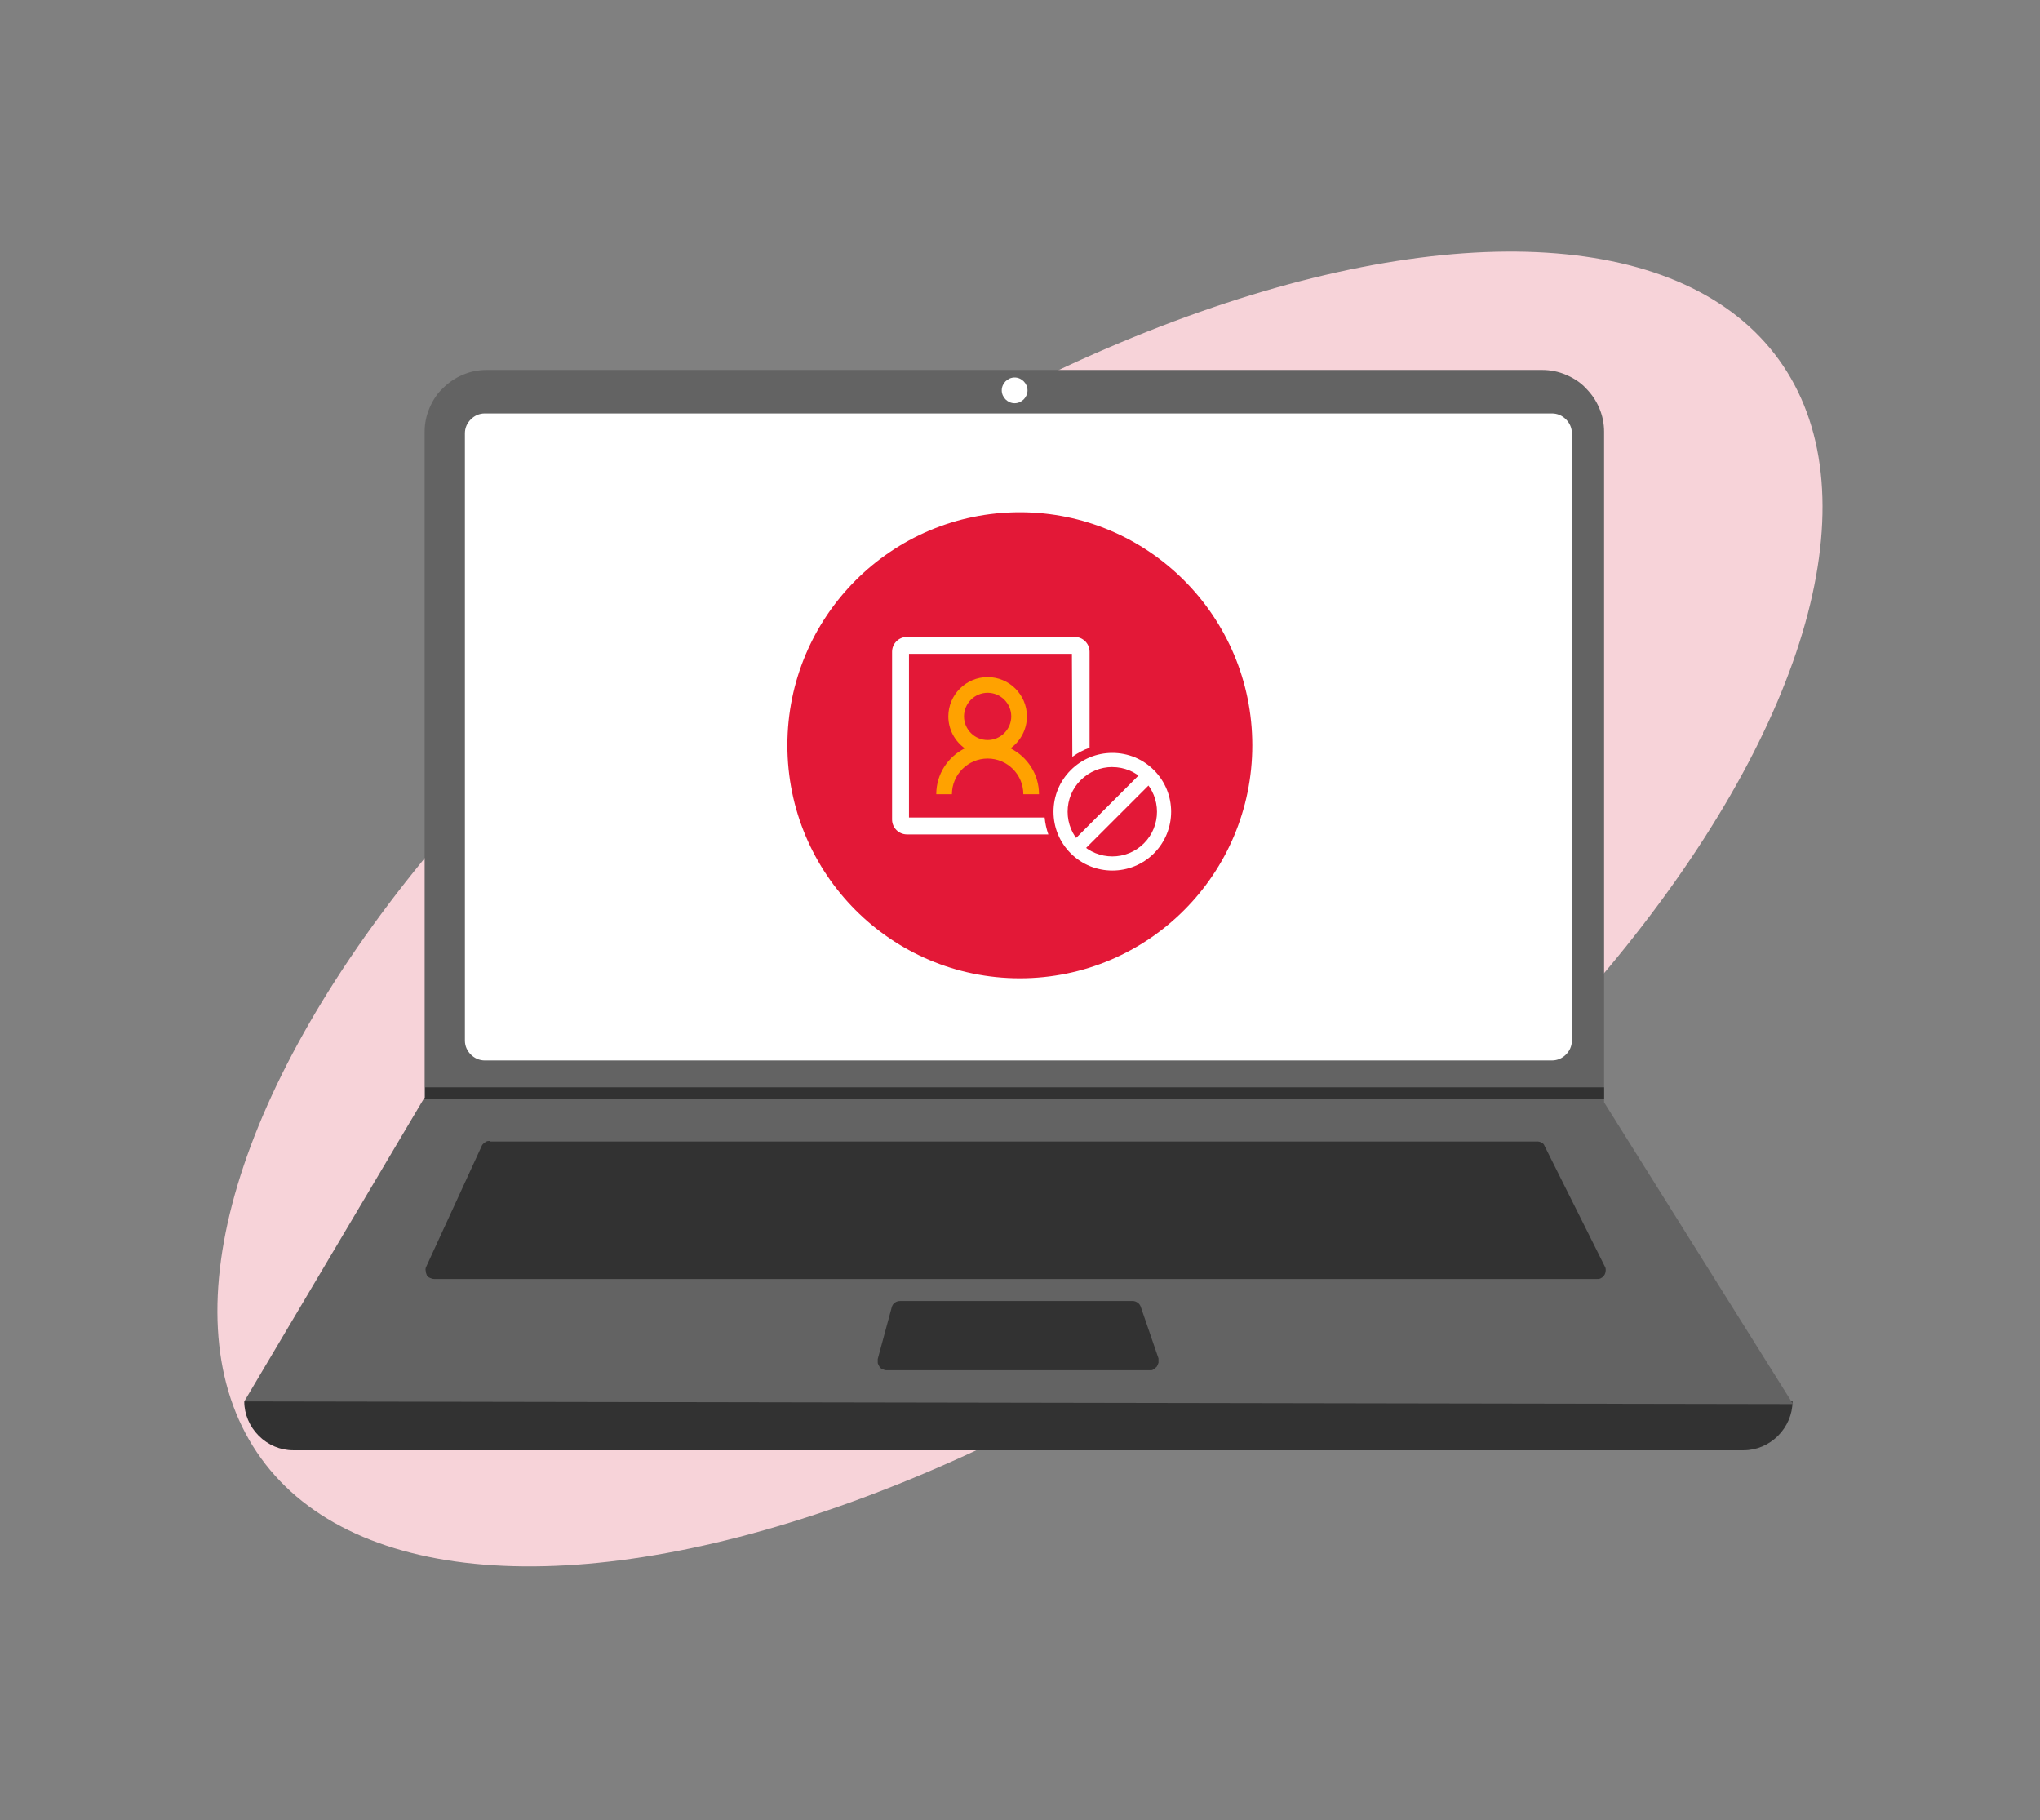
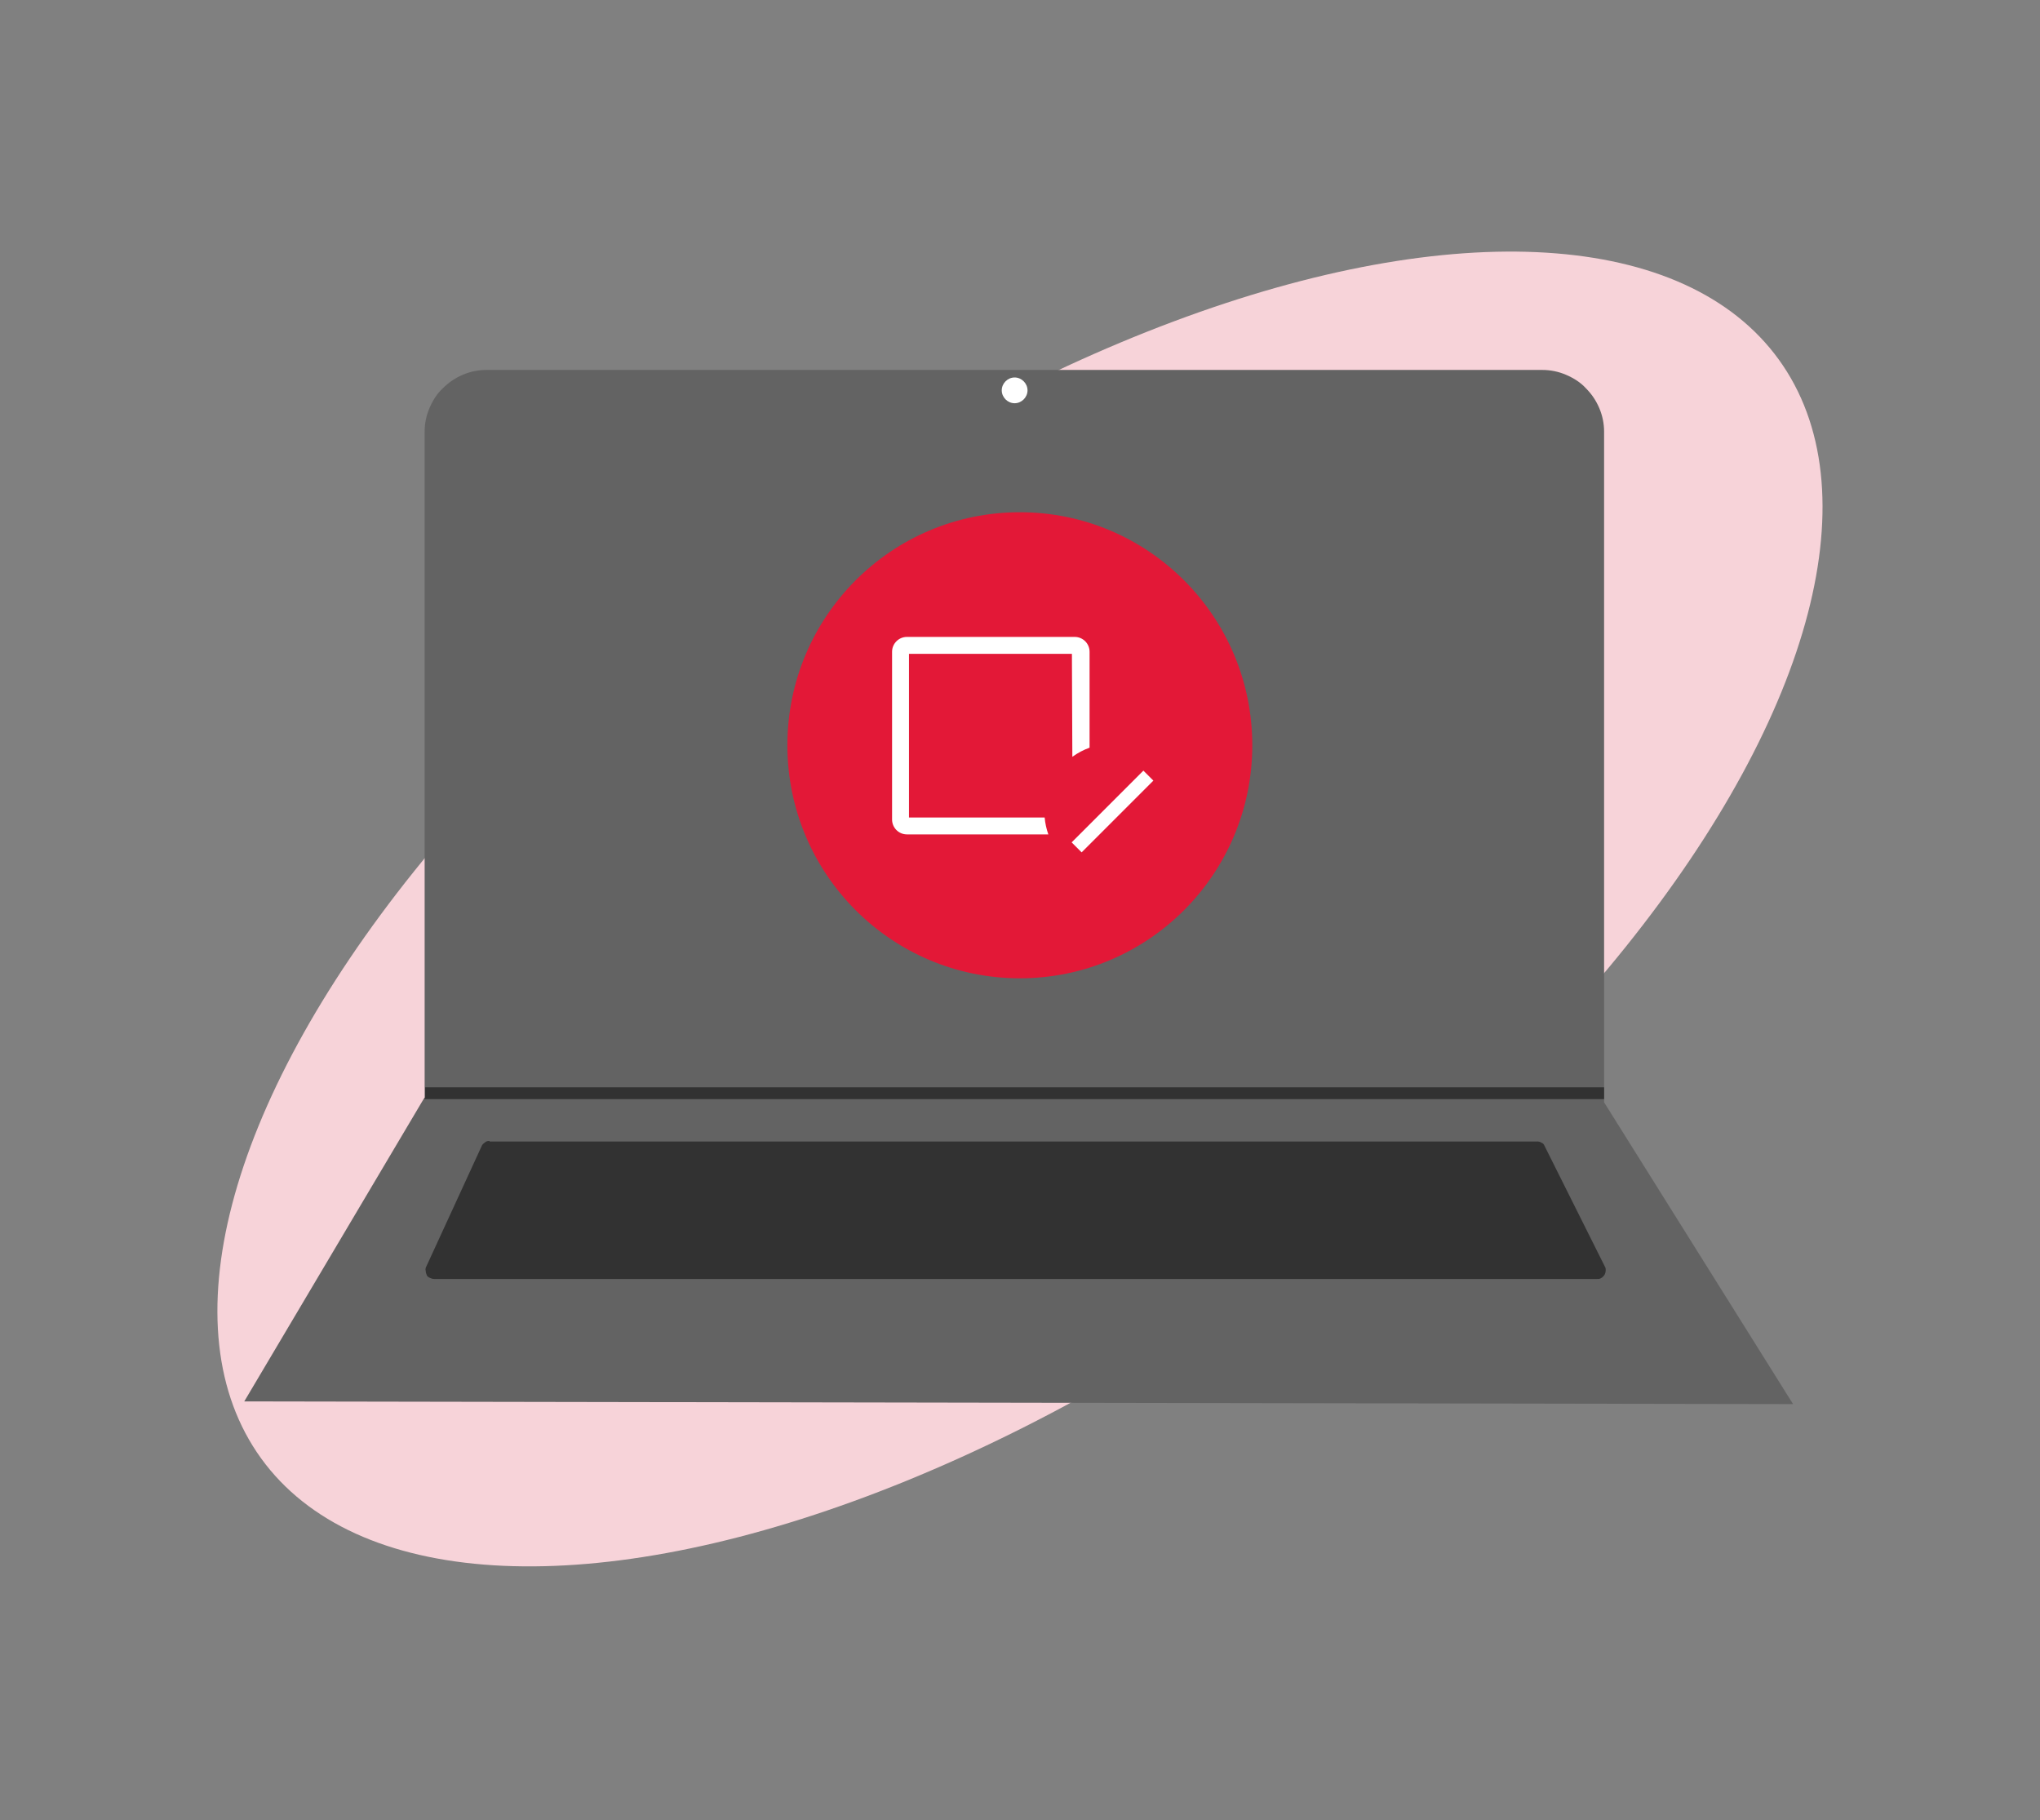
<svg xmlns="http://www.w3.org/2000/svg" id="Layer_1" data-name="Layer 1" viewBox="0 0 380 339">
  <rect x="0" y="0" width="380" height="339" fill="#808080" stroke="none" />
  <defs>
    <style>
      .cls-1 {
        fill: #323232;
      }

      .cls-2 {
        fill: #f7d3d9;
      }

      .cls-3 {
        fill: #636363;
      }

      .cls-4 {
        fill: #fff;
      }

      .cls-5 {
        fill: #e31837;
      }

      .cls-6 {
        fill: #ffa200;
      }
    </style>
  </defs>
  <ellipse class="cls-2" cx="190" cy="169.29" rx="174.5" ry="83" transform="translate(-63.18 143.57) rotate(-35.9)" />
-   <path class="cls-1" d="M324.9,270.1H54.6c-2.4,0-4.7-1-6.4-2.7s-2.7-4-2.7-6.4c98-11.4,194.1-11.4,288.4,0,0,2.4-1,4.7-2.7,6.4-1.7,1.7-4,2.7-6.4,2.7h.1Z" />
  <path class="cls-3" d="M333.9,261.5l-288.4-.5,33.4-56.3.2-.3v-124c0-1.5.3-3,.9-4.4s1.4-2.7,2.5-3.7c1.1-1.1,2.3-1.9,3.7-2.5,1.4-.6,2.9-.9,4.4-.9h196.7c1.5,0,3,.3,4.4.9s2.7,1.4,3.7,2.5c1.1,1.1,1.9,2.3,2.5,3.7.6,1.4.9,2.9.9,4.4v124.9l35.2,56.2h-.1Z" />
-   <path class="cls-4" d="M90.3,77c-1,0-1.9.4-2.6,1.1s-1.1,1.6-1.1,2.6v113.1c0,1,.4,1.9,1.1,2.6.7.7,1.6,1.1,2.6,1.1h198.8c1,0,1.9-.4,2.6-1.1.7-.7,1.1-1.6,1.1-2.6v-113.1c0-1-.4-1.9-1.1-2.6s-1.6-1.1-2.6-1.1c0,0-198.8,0-198.8,0Z" />
  <path class="cls-1" d="M91.2,212.5c-.3,0-.6,0-.9.3-.3.2-.5.4-.6.7l-10.3,22.4c-.1.2-.2.5-.1.8,0,.3.1.5.2.8.1.2.3.4.6.5.2.1.5.2.8.2h216.6c.3,0,.5,0,.8-.2.2-.1.4-.3.6-.6.1-.2.2-.5.2-.8s0-.5-.2-.8l-11.2-22.4c-.1-.3-.3-.5-.6-.6-.3-.2-.5-.2-.8-.2H91.2v-.1Z" />
  <path class="cls-4" d="M189,75.1c1.3,0,2.4-1.1,2.4-2.4s-1.1-2.4-2.4-2.4-2.4,1.1-2.4,2.4,1.1,2.4,2.4,2.4Z" />
-   <path class="cls-1" d="M167.7,242.3c-.4,0-.7.1-1,.3s-.5.5-.6.9l-2.6,9.6v.7c0,.2.2.5.3.7s.3.4.6.5c.2.1.5.2.7.2h49.1c.3,0,.5,0,.7-.2.2-.1.4-.3.6-.5.1-.2.2-.4.3-.7v-.8l-3.3-9.6c-.1-.3-.3-.6-.6-.8s-.6-.3-.9-.3h-43.3Z" />
  <path class="cls-1" d="M298.8,202.6v2.1H79l.2-.3v-1.9h219.6v.1Z" />
  <path class="cls-4" d="M204.4,153.5h-30.9c-.6,0-1.1-.2-1.5-.6-.4-.4-.6-.9-.6-1.5v-18.7c0-.6.2-1.1.6-1.5.4-.4.9-.6,1.5-.6h30.9c.6,0,1.1.2,1.5.6.4.4.6.9.6,1.5v18.7c0,.6-.2,1.1-.6,1.5-.4.4-.9.6-1.5.6ZM173.5,132.7v18.7h30.9v-18.7h-30.9Z" />
  <path class="cls-4" d="M198.6,132.7h-19.2v-8.5c0-6.2,4-10.7,9.6-10.7s9.6,4.5,9.6,10.7v8.5h0ZM181.5,130.5h14.9v-6.4c0-5-3.1-8.5-7.5-8.5s-7.5,3.5-7.5,8.5v6.4h.1Z" />
  <path class="cls-4" d="M189,143.6c1.2,0,2.1-1,2.1-2.1s-1-2.1-2.1-2.1-2.1,1-2.1,2.1,1,2.1,2.1,2.1Z" />
  <ellipse class="cls-5" cx="189.97" cy="138.8" rx="43.3" ry="43.4" />
  <g>
    <path class="cls-4" d="M169.32,152.25v-30.48h30.35l.08,19.18c.99-.72,2.07-1.29,3.21-1.7v-17.86c0-1.53-1.24-2.77-2.77-2.77h-31.25c-1.53,0-2.77,1.24-2.77,2.77v31.24c0,1.53,1.24,2.77,2.77,2.77h26.34c-.36-1.01-.59-2.07-.69-3.15h-25.27Z" />
-     <path class="cls-6" d="M188.23,139.37c1.85-1.33,3.06-3.5,3.06-5.95,0-4.04-3.29-7.32-7.32-7.32s-7.32,3.29-7.32,7.32c0,2.45,1.21,4.61,3.06,5.95-3.14,1.57-5.31,4.81-5.31,8.55h2.92c0-3.66,2.98-6.65,6.65-6.65s6.65,2.98,6.65,6.65h2.92c0-3.74-2.17-6.98-5.31-8.55ZM183.97,129.02c2.43,0,4.4,1.98,4.4,4.4s-1.98,4.4-4.4,4.4-4.4-1.98-4.4-4.4,1.98-4.4,4.4-4.4Z" />
    <rect class="cls-4" x="197.78" y="149.82" width="18.9" height="2.63" transform="translate(-46.17 190.8) rotate(-45)" />
-     <path class="cls-4" d="M207.2,162.13c-2.81,0-5.61-1.07-7.75-3.2-2.07-2.07-3.21-4.82-3.21-7.75s1.14-5.68,3.21-7.75c2.07-2.07,4.82-3.21,7.75-3.21s5.68,1.14,7.75,3.21c4.27,4.27,4.27,11.22,0,15.5h0c-2.14,2.14-4.94,3.2-7.75,3.2ZM207.2,142.85c-2.22,0-4.31.87-5.89,2.44s-2.44,3.66-2.44,5.89.87,4.31,2.44,5.89c3.25,3.24,8.53,3.24,11.77,0,3.25-3.25,3.25-8.53,0-11.77-1.57-1.57-3.66-2.44-5.89-2.44Z" />
  </g>
</svg>